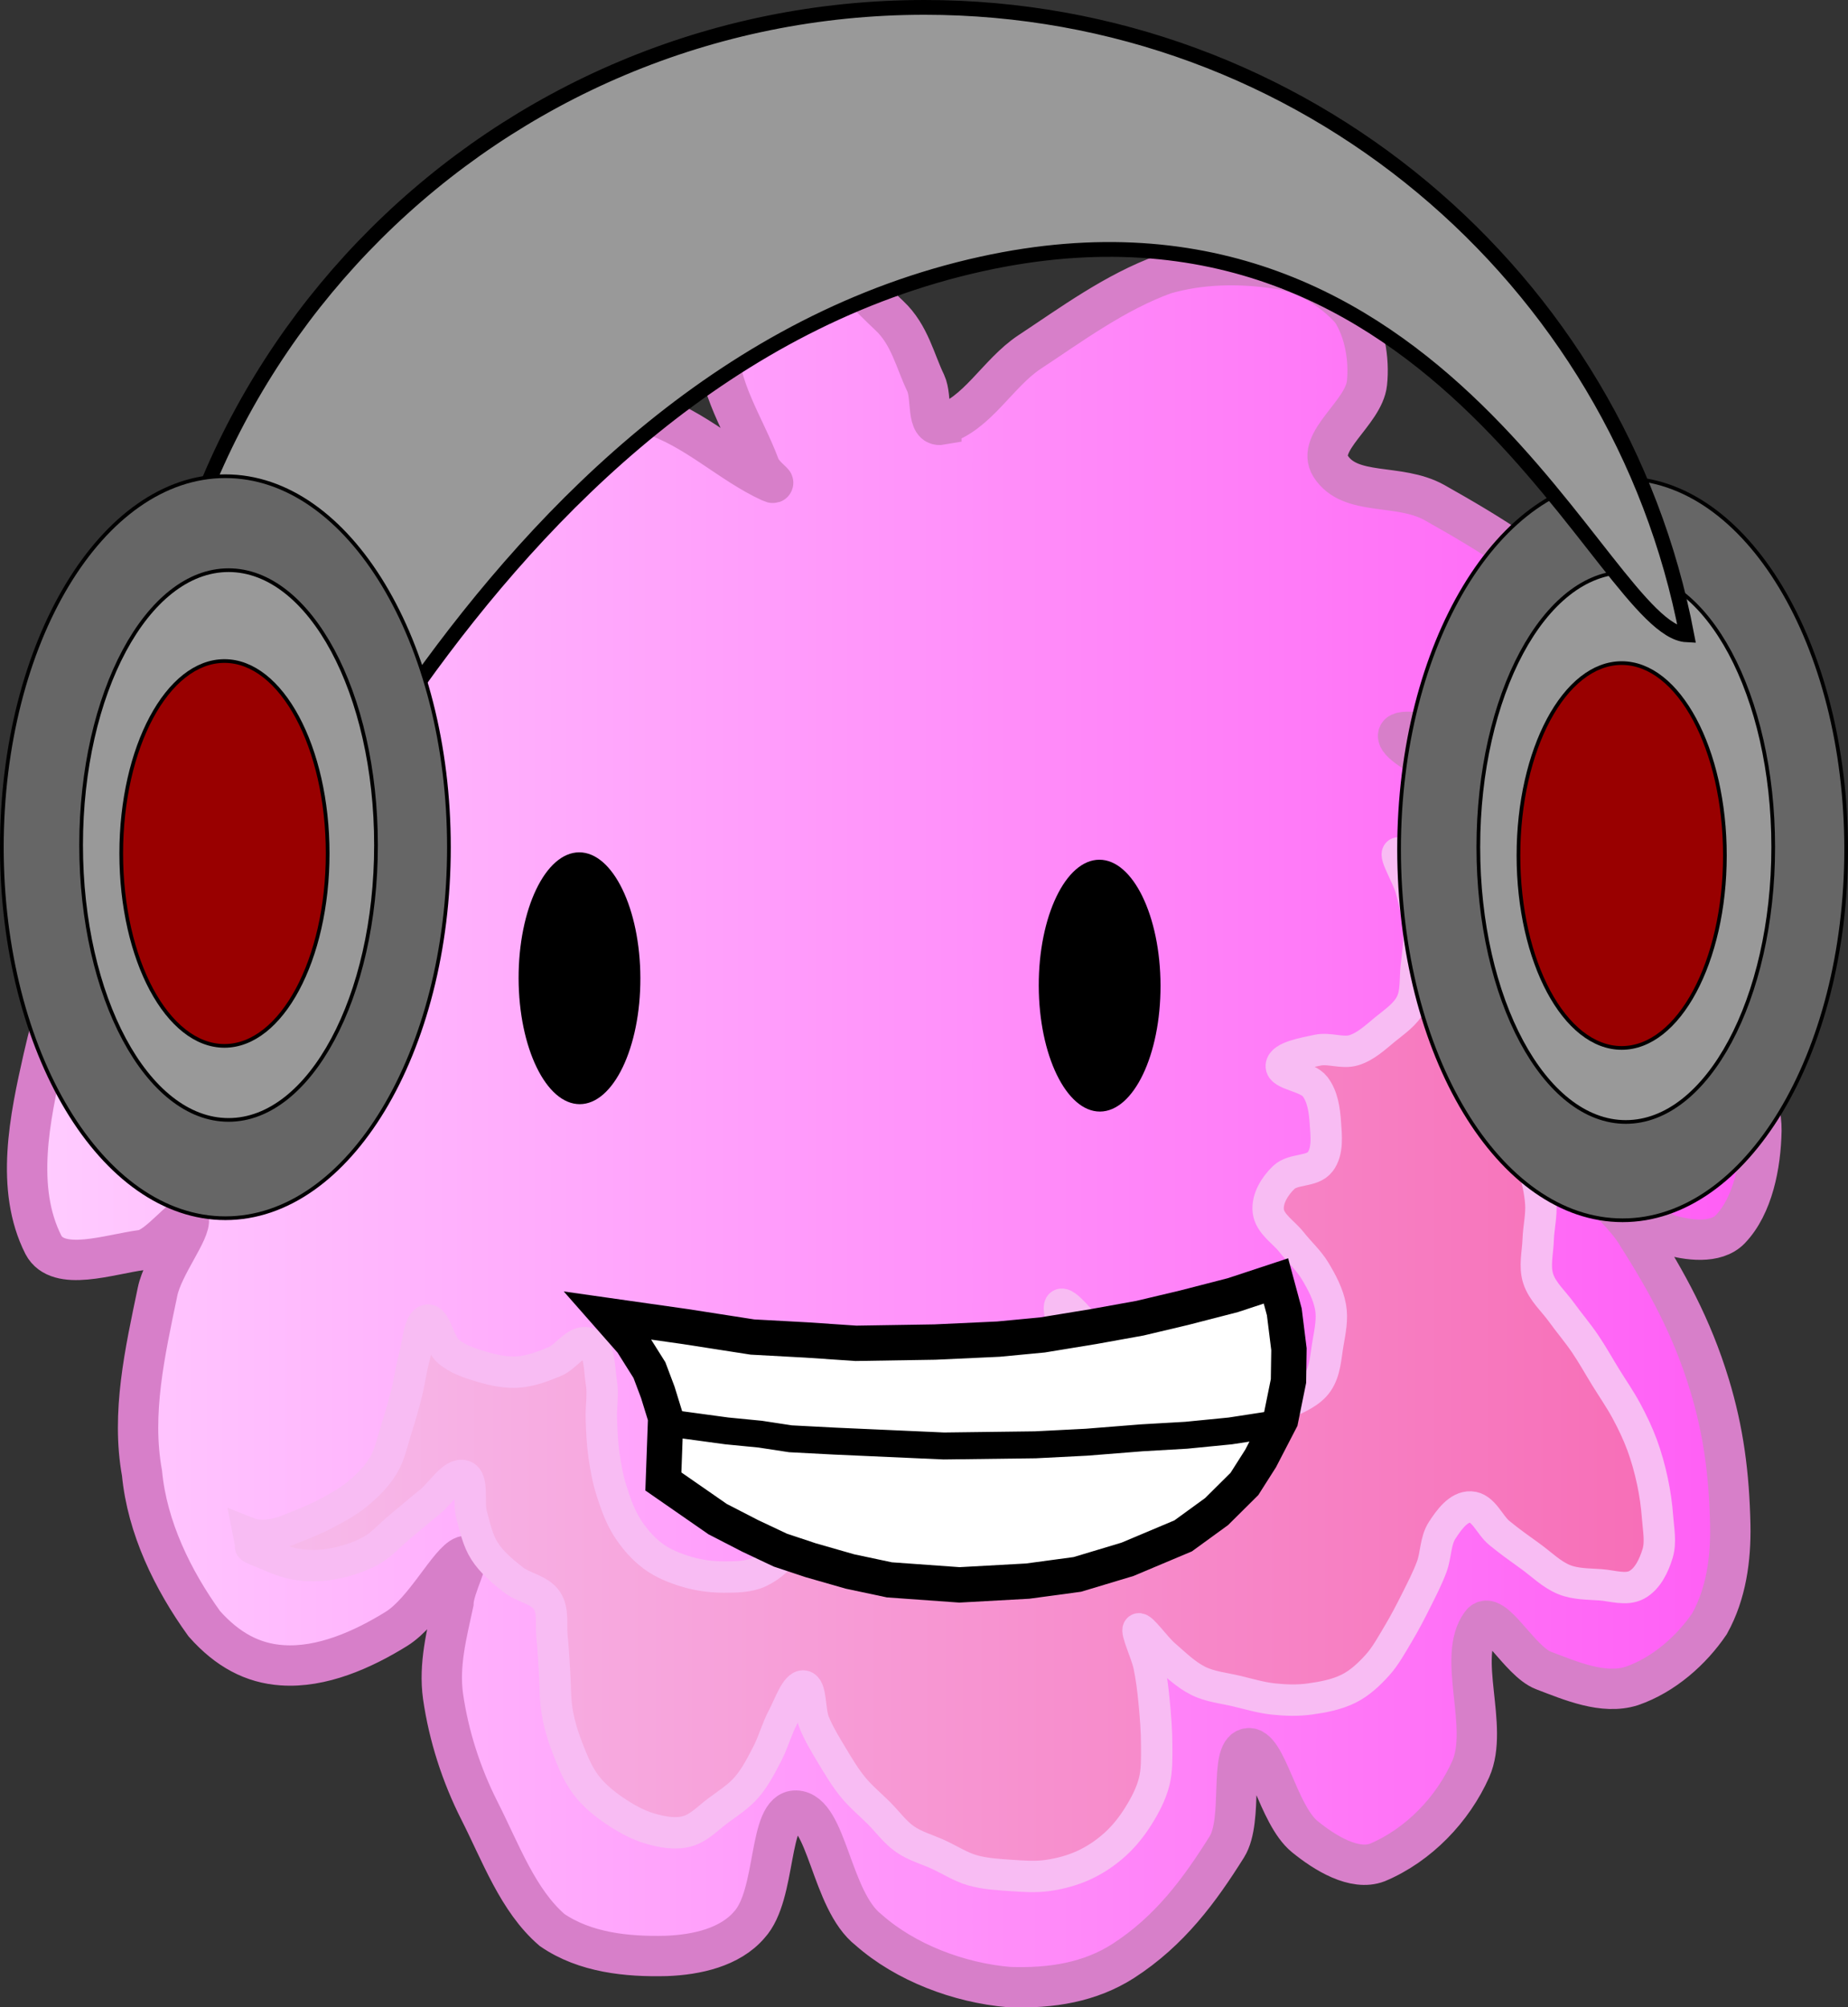
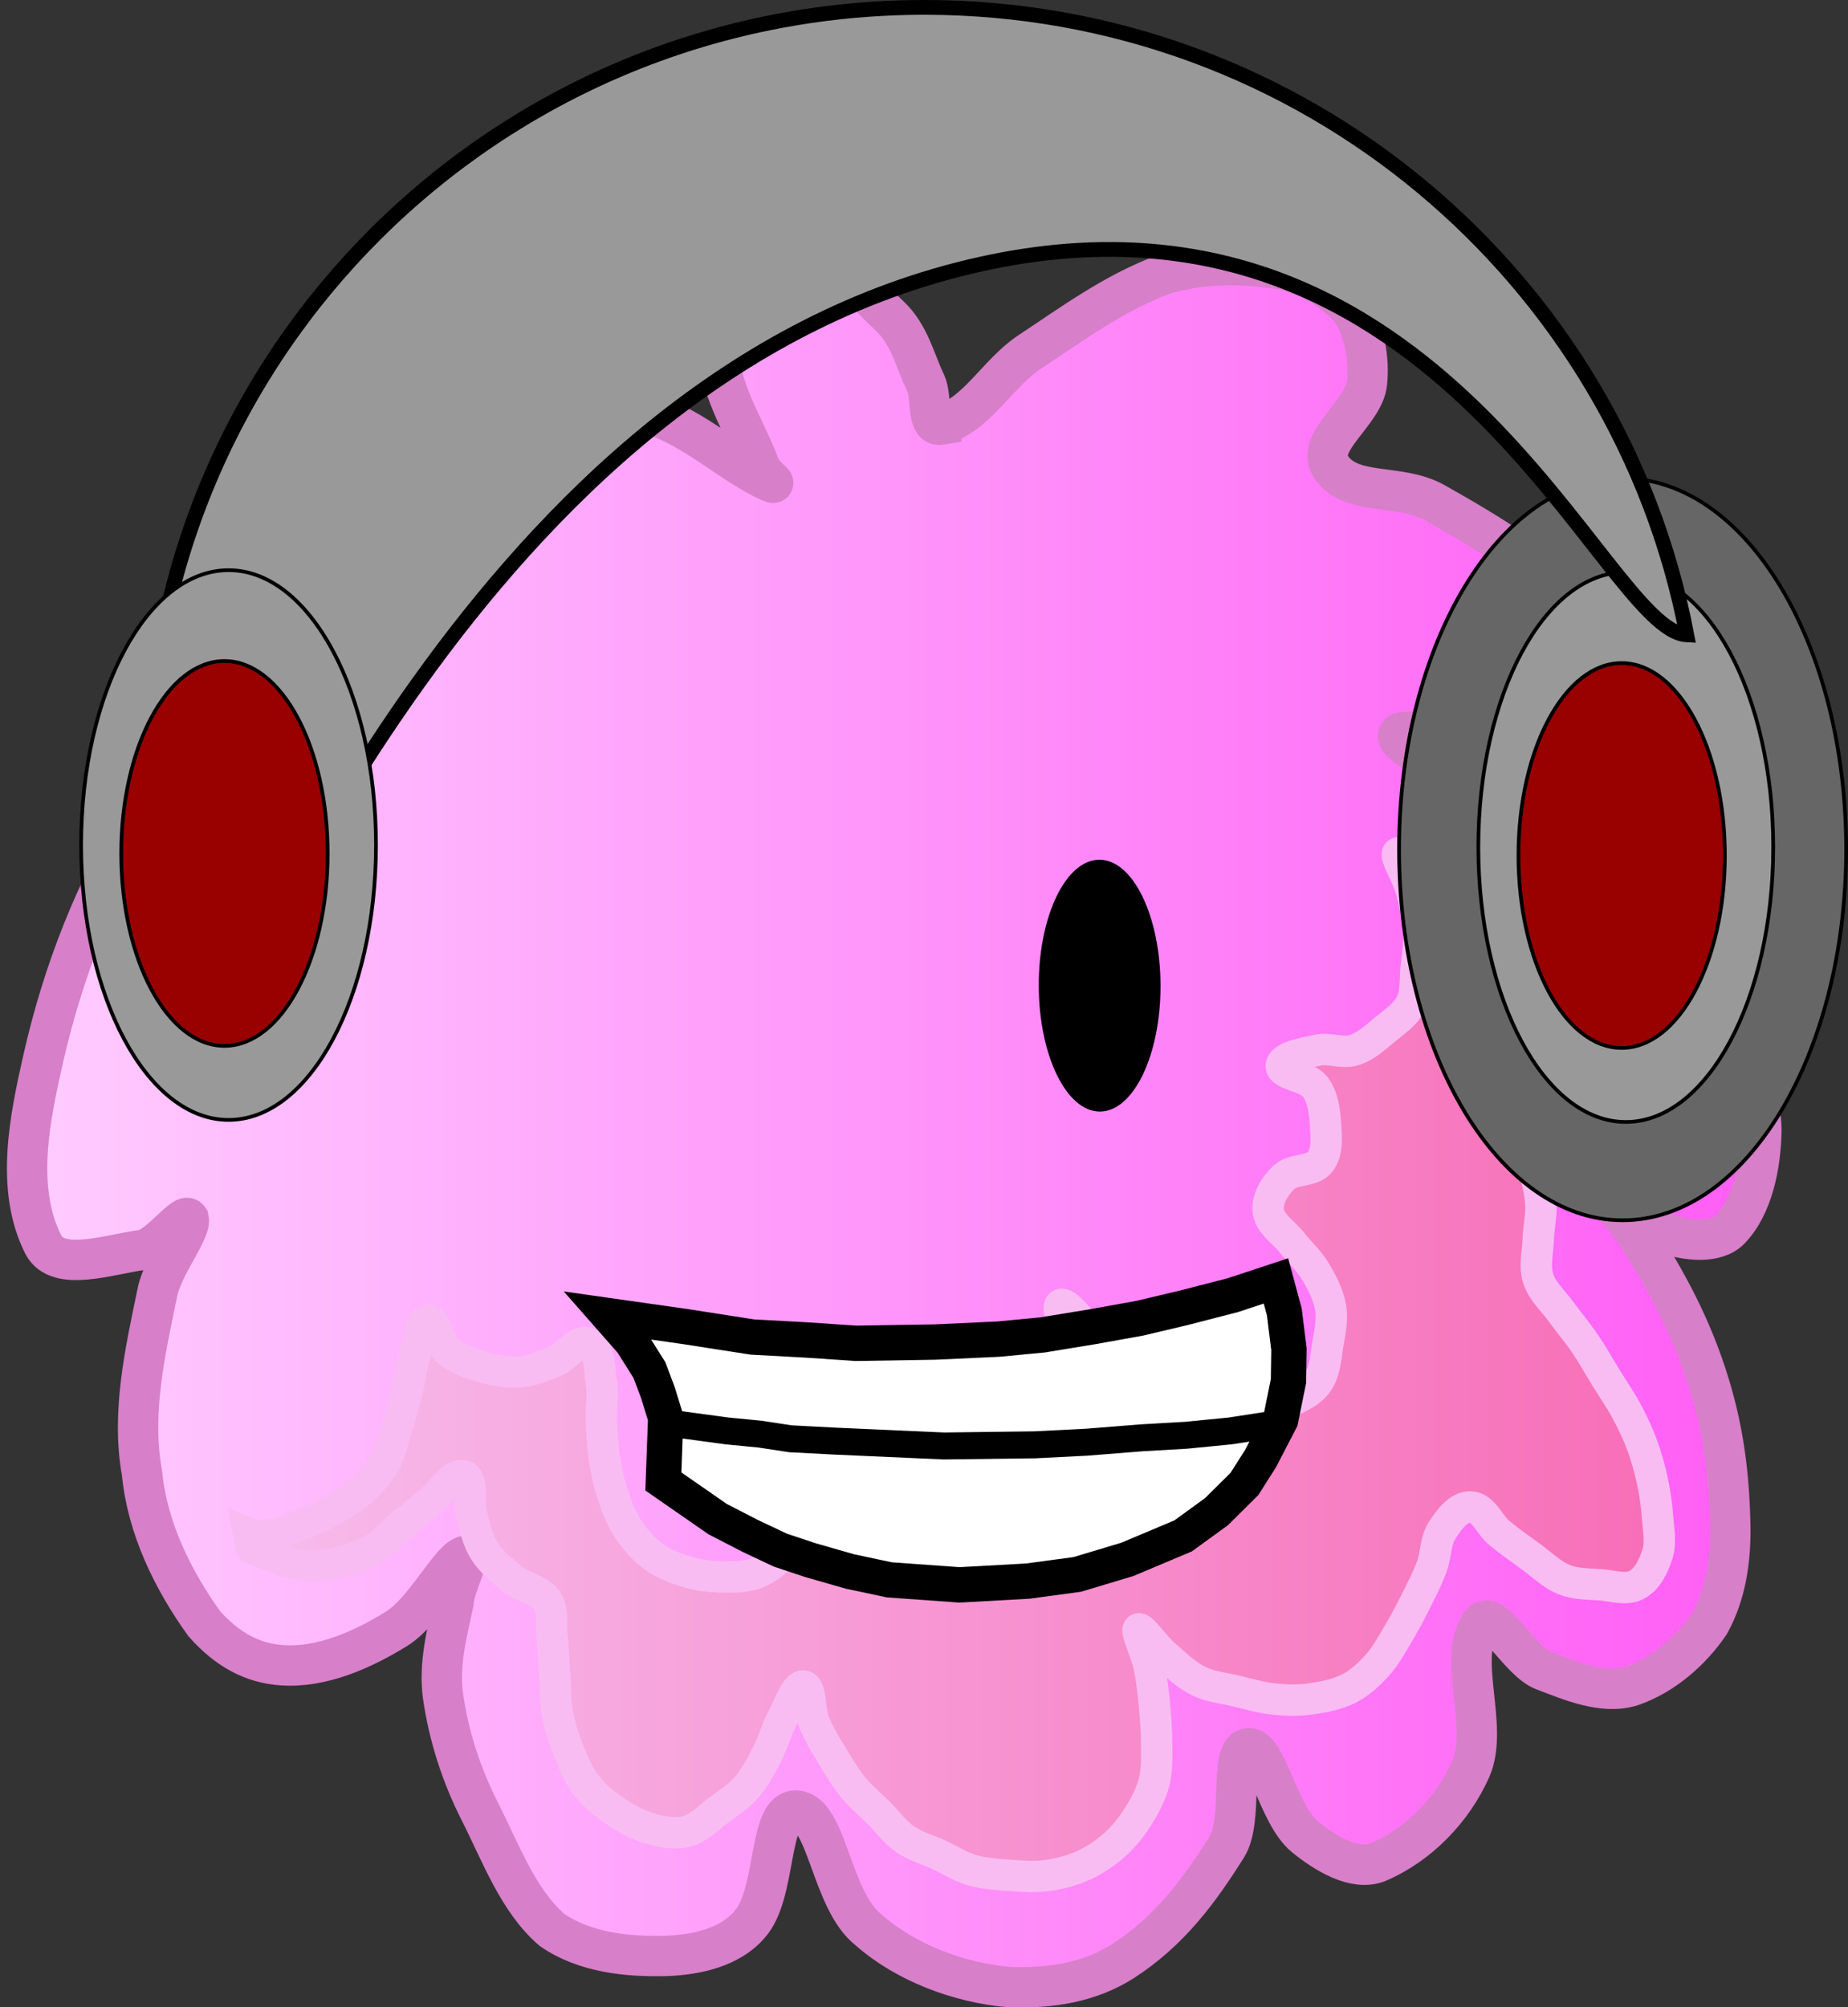
<svg xmlns="http://www.w3.org/2000/svg" version="1.1" width="250.118" height="271.661" viewBox="0,0,250.118,271.661">
  <rect x="0" y="0" width="250.118" height="271.661" fill="#333333" stroke="none" />
  <defs>
    <linearGradient x1="121.533" y1="180.016" x2="356.264" y2="180.016" gradientUnits="userSpaceOnUse" id="color-1">
      <stop offset="0" stop-color="#ffccff" />
      <stop offset="1" stop-color="#ff5df5" />
    </linearGradient>
    <linearGradient x1="151.485" y1="214.193" x2="342.568" y2="214.193" gradientUnits="userSpaceOnUse" id="color-2">
      <stop offset="0" stop-color="#f7bcec" />
      <stop offset="1" stop-color="#f76eb7" />
    </linearGradient>
  </defs>
  <g transform="translate(-117.863,-29.5)">
    <g data-paper-data="{&quot;isPaintingLayer&quot;:true}" fill-rule="nonzero" stroke-linejoin="miter" stroke-miterlimit="10" stroke-dasharray="" stroke-dashoffset="0" style="mix-blend-mode: normal">
      <g data-paper-data="{&quot;origPos&quot;:null}" stroke-linecap="round">
        <path d="M245.269,86.98c4.833,-1.354 7.64,-7.003 11.942,-9.835c5.628,-3.71 11.558,-8.102 18.265,-10.538c4.816,-1.406 10.173,-1.536 15.455,-0.702c3.722,0.595 7.295,2.75 9.835,5.62c1.782,2.718 2.457,6.577 2.108,9.835c-0.438,4.059 -7.011,7.933 -4.917,11.24c2.658,4.173 9.184,2.217 14.05,4.917c7.581,4.277 15.466,8.998 21.075,15.455c2.821,3.709 4.304,9.241 2.81,13.348c-1.151,3.143 -5.77,3.718 -9.133,4.215c-6.447,0.938 -19.849,-3.532 -19.67,-1.405c0.093,2.218 14.276,7.824 20.372,12.645c4.797,3.803 8.627,8.772 12.645,13.347c4.297,4.88 8.334,9.107 11.942,15.455c2.123,3.723 4.261,8.019 4.215,11.942c-0.093,4.662 -1.142,10.139 -4.215,13.348c-1.951,2.024 -5.795,1.509 -8.43,0.702c-5.465,-2.628 -14.24,-10.635 -14.753,-10.537c-0.513,0.097 7.758,5.916 10.538,10.537c4.036,6.374 7.426,12.452 9.835,20.372c1.887,6.214 2.66,12.038 2.81,18.967c0.082,4.539 -0.537,9.253 -2.81,13.348c-2.431,3.579 -6.167,6.924 -10.538,8.43c-3.834,1.208 -8.221,-0.691 -11.942,-2.108c-3.276,-1.249 -6.861,-8.497 -8.43,-6.323c-3.347,4.497 1.139,13.926 -1.405,19.67c-2.419,5.437 -7.036,10.286 -12.645,12.645c-3.099,1.179 -7.085,-1.269 -9.835,-3.513c-3.661,-2.998 -5.183,-12.438 -7.727,-11.942c-2.544,0.504 -0.506,9.676 -2.81,13.348c-3.696,5.883 -7.7,11.364 -14.05,15.455c-4.448,2.83 -9.591,3.726 -15.455,3.512c-6.772,-0.582 -13.973,-3.314 -18.967,-7.727c-5.142,-3.992 -5.582,-16.034 -9.835,-16.157c-3.835,-0.095 -2.547,11.359 -6.323,15.455c-2.607,3.052 -7.135,4.067 -11.24,4.215c-5.259,0.134 -10.986,-0.438 -15.455,-3.512c-4.62,-3.983 -6.946,-10.464 -9.835,-16.157c-2.437,-4.814 -4.149,-10.113 -4.917,-15.455c-0.601,-4.278 0.499,-8.433 1.405,-12.645c0.034,-2.137 2.624,-6.674 1.405,-6.323c-2.015,0.724 -5.297,7.461 -9.132,9.835c-4.592,2.844 -10.13,5.288 -15.455,4.917c-3.976,-0.263 -7.395,-2.078 -10.538,-5.62c-4.27,-5.924 -7.729,-13.016 -8.43,-20.372c-1.474,-8.11 0.4,-16.404 2.108,-24.587c0.725,-3.487 4.571,-8.243 4.215,-9.835c-0.61,-0.986 -4.033,3.908 -6.322,4.215c-4.401,0.564 -11.351,3.075 -13.348,-0.702c-3.863,-7.633 -1.843,-17.167 0,-25.29c2.629,-11.563 7.026,-22.984 13.348,-33.017c4.424,-7.398 11.334,-12.847 18.265,-18.265c6.862,-5.355 19.971,-9.883 22.48,-13.348c1.491,-2.043 -8.877,1.596 -13.348,0.702c-3.141,-0.825 -7.836,-2.176 -8.43,-5.62c-0.652,-4.018 3.017,-7.894 6.323,-10.537c6.298,-4.649 13.102,-9.247 21.075,-10.538c7.253,-1.166 14.944,1.191 22.48,3.513c5.903,1.824 10.822,6.698 16.157,9.132c1.335,0.593 -0.889,-0.721 -1.405,-2.107c-2.062,-5.531 -5.788,-10.722 -5.62,-16.86c0.141,-5.128 1.197,-12.977 6.323,-14.05c6.348,-1.137 12.006,6.015 16.86,10.538c2.759,2.594 3.468,6.157 4.917,9.133c0.894,1.949 0.032,5.985 2.108,5.62z" fill="url(#color-1)" stroke="#d77fc9" stroke-width="5.461" />
        <path d="M151.485,236.964c1.54,0.609 3.621,0.31 5.269,-0.351c1.651,-0.662 3.336,-1.288 4.917,-2.107c1.585,-0.822 3.19,-1.673 4.566,-2.81c1.34,-1.107 2.618,-2.373 3.512,-3.864c0.894,-1.491 1.225,-3.262 1.756,-4.917c0.521,-1.621 0.992,-3.265 1.405,-4.917c0.406,-1.625 0.594,-3.307 1.054,-4.917c0.478,-1.672 0.597,-4.739 1.756,-4.917c1.124,-0.173 1.529,3.117 2.81,4.215c1.271,1.09 2.96,1.632 4.566,2.107c1.586,0.47 3.267,0.821 4.917,0.703c1.699,-0.122 3.34,-0.762 4.917,-1.405c1.6,-0.652 3.04,-3.137 4.566,-2.459c1.635,0.726 1.442,3.446 1.756,5.269c0.278,1.614 -0.058,3.281 0,4.917c0.058,1.64 0.119,3.293 0.351,4.918c0.237,1.658 0.541,3.323 1.054,4.917c0.545,1.696 1.147,3.417 2.107,4.917c0.937,1.465 2.115,2.83 3.513,3.864c1.347,0.995 2.96,1.632 4.566,2.108c1.586,0.47 3.263,0.702 4.918,0.702c1.654,0 3.426,0.013 4.917,-0.702c1.567,-0.752 2.988,-2.011 3.864,-3.513c0.844,-1.446 0.875,-3.252 1.054,-4.917c0.174,-1.628 0.117,-3.284 0,-4.917c-0.118,-1.65 -1.741,-4.052 -0.703,-4.917c1.069,-0.891 3.341,0.762 4.918,1.405c1.6,0.652 2.967,1.807 4.566,2.459c1.577,0.643 3.232,1.164 4.917,1.405c1.621,0.232 3.28,0 4.917,0c1.638,0 3.296,0.232 4.917,0c1.686,-0.241 3.296,-0.884 4.918,-1.405c1.655,-0.532 3.519,-0.723 4.917,-1.756c1.411,-1.043 2.4,-2.634 3.161,-4.215c0.787,-1.636 1.344,-3.454 1.405,-5.269c0.06,-1.789 -0.702,-3.514 -1.054,-5.269c-0.351,-1.755 -1.713,-4.856 -1.054,-5.269c0.66,-0.412 2.694,2.225 3.864,3.512c1.18,1.298 1.981,2.917 3.161,4.215c1.17,1.287 2.373,2.618 3.864,3.513c1.491,0.894 3.262,1.224 4.918,1.756c1.621,0.521 3.241,1.106 4.917,1.405c1.616,0.289 3.285,0.526 4.917,0.351c1.693,-0.181 3.371,-0.691 4.917,-1.405c1.531,-0.707 3.252,-1.425 4.215,-2.81c1.037,-1.491 1.097,-3.479 1.405,-5.269c0.279,-1.618 0.64,-3.301 0.351,-4.918c-0.313,-1.754 -1.191,-3.389 -2.108,-4.917c-0.856,-1.425 -2.137,-2.554 -3.161,-3.864c-1.081,-1.382 -2.952,-2.473 -3.161,-4.215c-0.2,-1.663 0.894,-3.413 2.108,-4.566c1.292,-1.227 3.838,-0.691 4.917,-2.108c1.073,-1.408 0.824,-3.503 0.703,-5.269c-0.117,-1.699 -0.364,-3.57 -1.405,-4.917c-1.092,-1.413 -4.654,-1.579 -4.566,-2.81c0.088,-1.228 3.175,-1.734 4.917,-2.108c1.601,-0.343 3.352,0.482 4.917,0c1.612,-0.496 2.909,-1.742 4.215,-2.81c1.28,-1.048 2.773,-2.033 3.512,-3.513c0.74,-1.479 0.526,-3.273 0.702,-4.917c0.175,-1.633 0.46,-3.279 0.351,-4.917c-0.126,-1.9 -0.563,-3.78 -1.054,-5.62c-0.448,-1.68 -2.321,-4.705 -1.756,-4.917c0.565,-0.212 3.098,2.518 4.566,3.864c1.341,1.229 2.549,2.606 3.864,3.864c1.376,1.316 2.729,2.674 4.215,3.864c1.444,1.156 3.122,2.006 4.566,3.161c1.486,1.189 2.782,2.61 4.215,3.864c1.375,1.203 2.865,2.28 4.215,3.513c1.344,1.226 2.67,2.49 3.864,3.864c1.151,1.324 2.175,2.764 3.161,4.215c1.004,1.477 2.744,2.782 2.81,4.566c0.067,1.829 -0.936,3.902 -2.459,4.917c-1.363,0.908 -3.335,0.422 -4.917,0c-2.022,-0.539 -3.761,-1.849 -5.62,-2.81c-1.534,-0.793 -2.989,-1.758 -4.566,-2.459c-1.589,-0.706 -4.412,-2.514 -4.917,-1.756c-0.548,0.823 1.919,3.255 2.81,4.917c0.865,1.614 1.843,3.194 2.459,4.917c0.563,1.577 0.934,3.247 1.054,4.917c0.117,1.638 -0.294,3.276 -0.351,4.918c-0.06,1.753 -0.537,3.598 0,5.269c0.566,1.76 2.081,3.066 3.161,4.566c1.025,1.424 2.175,2.764 3.161,4.215c1.004,1.477 1.874,3.045 2.81,4.566c0.936,1.521 1.963,2.994 2.81,4.566c0.794,1.475 1.526,2.995 2.108,4.566c0.592,1.597 1.048,3.253 1.405,4.917c0.346,1.617 0.584,3.267 0.702,4.917c0.117,1.633 0.482,3.352 0,4.917c-0.496,1.612 -1.329,3.407 -2.81,4.215c-1.437,0.784 -3.284,0.117 -4.917,0c-1.65,-0.118 -3.385,-0.079 -4.917,-0.702c-1.713,-0.698 -3.066,-2.081 -4.566,-3.161c-1.424,-1.025 -2.863,-2.044 -4.215,-3.161c-1.34,-1.107 -2.126,-3.434 -3.864,-3.512c-1.661,-0.075 -2.955,1.769 -3.864,3.161c-0.93,1.427 -0.814,3.321 -1.405,4.918c-0.582,1.571 -1.359,3.069 -2.108,4.566c-0.772,1.545 -1.57,3.085 -2.459,4.566c-0.868,1.446 -1.678,2.964 -2.81,4.215c-1.116,1.233 -2.377,2.418 -3.864,3.161c-1.624,0.812 -3.47,1.157 -5.269,1.405c-1.622,0.224 -3.289,0.174 -4.917,0c-1.665,-0.178 -3.29,-0.661 -4.918,-1.054c-1.765,-0.426 -3.645,-0.593 -5.269,-1.405c-1.716,-0.858 -3.118,-2.254 -4.566,-3.512c-1.248,-1.085 -3.115,-3.777 -3.512,-3.513c-0.398,0.265 1.048,3.253 1.405,4.917c0.346,1.617 0.543,3.271 0.703,4.917c0.192,1.982 0.351,3.98 0.351,5.971c0,1.642 0.06,3.328 -0.351,4.917c-0.42,1.621 -1.22,3.146 -2.108,4.566c-0.881,1.41 -1.928,2.748 -3.161,3.864c-1.251,1.132 -2.684,2.103 -4.215,2.81c-1.546,0.714 -3.232,1.164 -4.917,1.405c-1.621,0.232 -3.284,0.112 -4.917,0c-1.766,-0.122 -3.567,-0.216 -5.269,-0.702c-1.61,-0.46 -3.045,-1.406 -4.566,-2.108c-1.521,-0.702 -3.191,-1.151 -4.566,-2.108c-1.358,-0.945 -2.343,-2.343 -3.512,-3.513c-1.17,-1.17 -2.465,-2.232 -3.513,-3.512c-1.068,-1.306 -1.942,-2.769 -2.81,-4.215c-0.889,-1.481 -1.807,-2.967 -2.459,-4.566c-0.643,-1.577 -0.346,-4.741 -1.405,-4.917c-1.049,-0.175 -2.011,2.73 -2.81,4.215c-0.844,1.569 -1.288,3.336 -2.108,4.917c-0.822,1.585 -1.643,3.215 -2.81,4.566c-1.087,1.258 -2.527,2.173 -3.864,3.161c-1.357,1.002 -2.586,2.372 -4.215,2.81c-1.585,0.427 -3.339,0.1 -4.917,-0.351c-1.76,-0.503 -3.404,-1.43 -4.917,-2.459c-1.438,-0.978 -2.821,-2.122 -3.864,-3.513c-1.099,-1.465 -1.789,-3.213 -2.459,-4.917c-0.622,-1.585 -1.115,-3.239 -1.405,-4.917c-0.299,-1.733 -0.23,-3.515 -0.351,-5.269c-0.113,-1.638 -0.176,-3.285 -0.351,-4.917c-0.176,-1.644 0.229,-3.551 -0.703,-4.917c-1.006,-1.475 -3.166,-1.701 -4.566,-2.81c-1.427,-1.13 -2.883,-2.331 -3.864,-3.864c-0.937,-1.465 -1.294,-3.241 -1.756,-4.917c-0.476,-1.725 0.302,-4.845 -1.054,-5.269c-1.454,-0.455 -3.069,2.314 -4.566,3.512c-1.427,1.142 -2.807,2.349 -4.215,3.513c-1.281,1.059 -2.4,2.373 -3.864,3.161c-1.628,0.877 -3.446,1.442 -5.269,1.756c-1.614,0.278 -3.305,0.288 -4.917,0c-1.712,-0.306 -3.309,-1.095 -4.917,-1.756c-0.402,-0.166 -1.364,-0.478 -1.054,-0.703z" fill="url(#color-2)" stroke="#f8bcf3" stroke-width="4.247" />
      </g>
-       <path d="M202.089,149.836c1.499,3.081 2.433,7.34 2.445,12.041c0.011,4.702 -0.902,8.964 -2.386,12.053c-1.484,3.089 -3.54,5.003 -5.813,5.009c-2.273,0.005 -4.338,-1.899 -5.837,-4.981c-1.499,-3.081 -2.433,-7.34 -2.445,-12.041c-0.011,-4.702 0.902,-8.964 2.386,-12.053c1.484,-3.089 3.54,-5.003 5.813,-5.009c2.273,-0.005 4.338,1.899 5.838,4.981z" fill="#000000" stroke="none" stroke-width="0.235" stroke-linecap="butt" />
      <g stroke="#000000" stroke-linecap="round">
        <path d="M278.121,206.489l6.595,-1.7l5.841,-1.927l1.131,4.193l0.628,5.043l-0.063,4.306l-1.068,5.269l-2.701,5.213l-2.198,3.456l-3.769,3.74l-4.522,3.286l-7.537,3.173l-6.783,2.04l-6.721,0.907l-9.233,0.51l-9.484,-0.68l-5.339,-1.133l-5.339,-1.53l-4.083,-1.36l-4.083,-1.927l-4.397,-2.266l-7.349,-5.099l0.314,-8.613l-1.068,-3.456l-1.131,-3.003l-2.387,-3.796l-3.14,-3.57l10.364,1.473l9.107,1.417l7.286,0.397l6.721,0.453l10.678,-0.17l8.605,-0.397l5.967,-0.567l6.909,-1.133l6.281,-1.133z" fill="#ffffff" stroke-width="4.785" />
        <path d="M289.685,222.345l-5.319,0.818l-5.941,0.584l-6.005,0.346l-7.489,0.596l-6.934,0.353l-12.386,0.157l-14.809,-0.661l-5.949,-0.312l-4.093,-0.625l-4.525,-0.442l-7.069,-0.96" fill="none" stroke-width="3.65" />
      </g>
      <path d="M272.489,150.836c1.499,3.081 2.433,7.34 2.445,12.041c0.011,4.702 -0.902,8.964 -2.386,12.053c-1.484,3.089 -3.54,5.003 -5.813,5.009c-2.273,0.005 -4.338,-1.899 -5.837,-4.981c-1.499,-3.081 -2.433,-7.34 -2.445,-12.041c-0.011,-4.702 0.902,-8.964 2.386,-12.053c1.484,-3.089 3.54,-5.003 5.813,-5.009c2.273,-0.005 4.338,1.899 5.838,4.981z" fill="#000000" stroke="none" stroke-width="0.235" stroke-linecap="butt" />
      <g stroke="#000000" stroke-width="0.5" stroke-linecap="butt">
        <path d="M367.731,144.442c0,27.731 -13.546,50.211 -30.255,50.211c-16.71,0 -30.255,-22.48 -30.255,-50.211c0,-27.731 13.546,-50.211 30.255,-50.211c16.71,0 30.255,22.48 30.255,50.211z" fill="#666666" />
        <path d="M357.86,144.148c0,20.546 -8.934,37.201 -19.956,37.201c-11.021,0 -19.956,-16.656 -19.956,-37.201c0,-20.546 8.934,-37.201 19.956,-37.201c11.021,0 19.956,16.656 19.956,37.201z" fill="#999999" />
        <path d="M351.318,145.286c0,14.383 -6.255,26.043 -13.97,26.043c-7.716,0 -13.97,-11.66 -13.97,-26.043c0,-14.383 6.255,-26.043 13.97,-26.043c7.716,0 13.97,11.66 13.97,26.043z" fill="#990000" />
      </g>
-       <path d="M243,30.5c51.266,0 93.951,36.565 103.16,84.921c-11.437,-0.552 -32.735,-63.969 -95.392,-50.209c-68.437,15.03 -99.654,100.809 -106.18,106.302c-4.26,-11.367 -6.588,-23.67 -6.588,-36.514c0,-57.714 47.01,-104.5 105,-104.5z" fill="#999999" stroke="#000000" stroke-width="2" stroke-linecap="butt" />
+       <path d="M243,30.5c51.266,0 93.951,36.565 103.16,84.921c-11.437,-0.552 -32.735,-63.969 -95.392,-50.209c-68.437,15.03 -99.654,100.809 -106.18,106.302c-4.26,-11.367 -6.588,-23.67 -6.588,-36.514c0,-57.714 47.01,-104.5 105,-104.5" fill="#999999" stroke="#000000" stroke-width="2" stroke-linecap="butt" />
      <g stroke="#000000" stroke-width="0.5" stroke-linecap="butt">
-         <path d="M178.623,144.163c0,27.731 -13.546,50.211 -30.255,50.211c-16.71,0 -30.255,-22.48 -30.255,-50.211c0,-27.731 13.546,-50.211 30.255,-50.211c16.71,0 30.255,22.48 30.255,50.211z" fill="#666666" />
        <path d="M168.753,143.869c0,20.546 -8.934,37.201 -19.956,37.201c-11.021,0 -19.956,-16.656 -19.956,-37.201c0,-20.546 8.934,-37.201 19.956,-37.201c11.021,0 19.956,16.656 19.956,37.201z" fill="#999999" />
        <path d="M162.211,145.007c0,14.383 -6.255,26.043 -13.97,26.043c-7.716,0 -13.97,-11.66 -13.97,-26.043c0,-14.383 6.255,-26.043 13.97,-26.043c7.716,0 13.97,11.66 13.97,26.043z" fill="#990000" />
      </g>
    </g>
  </g>
</svg>